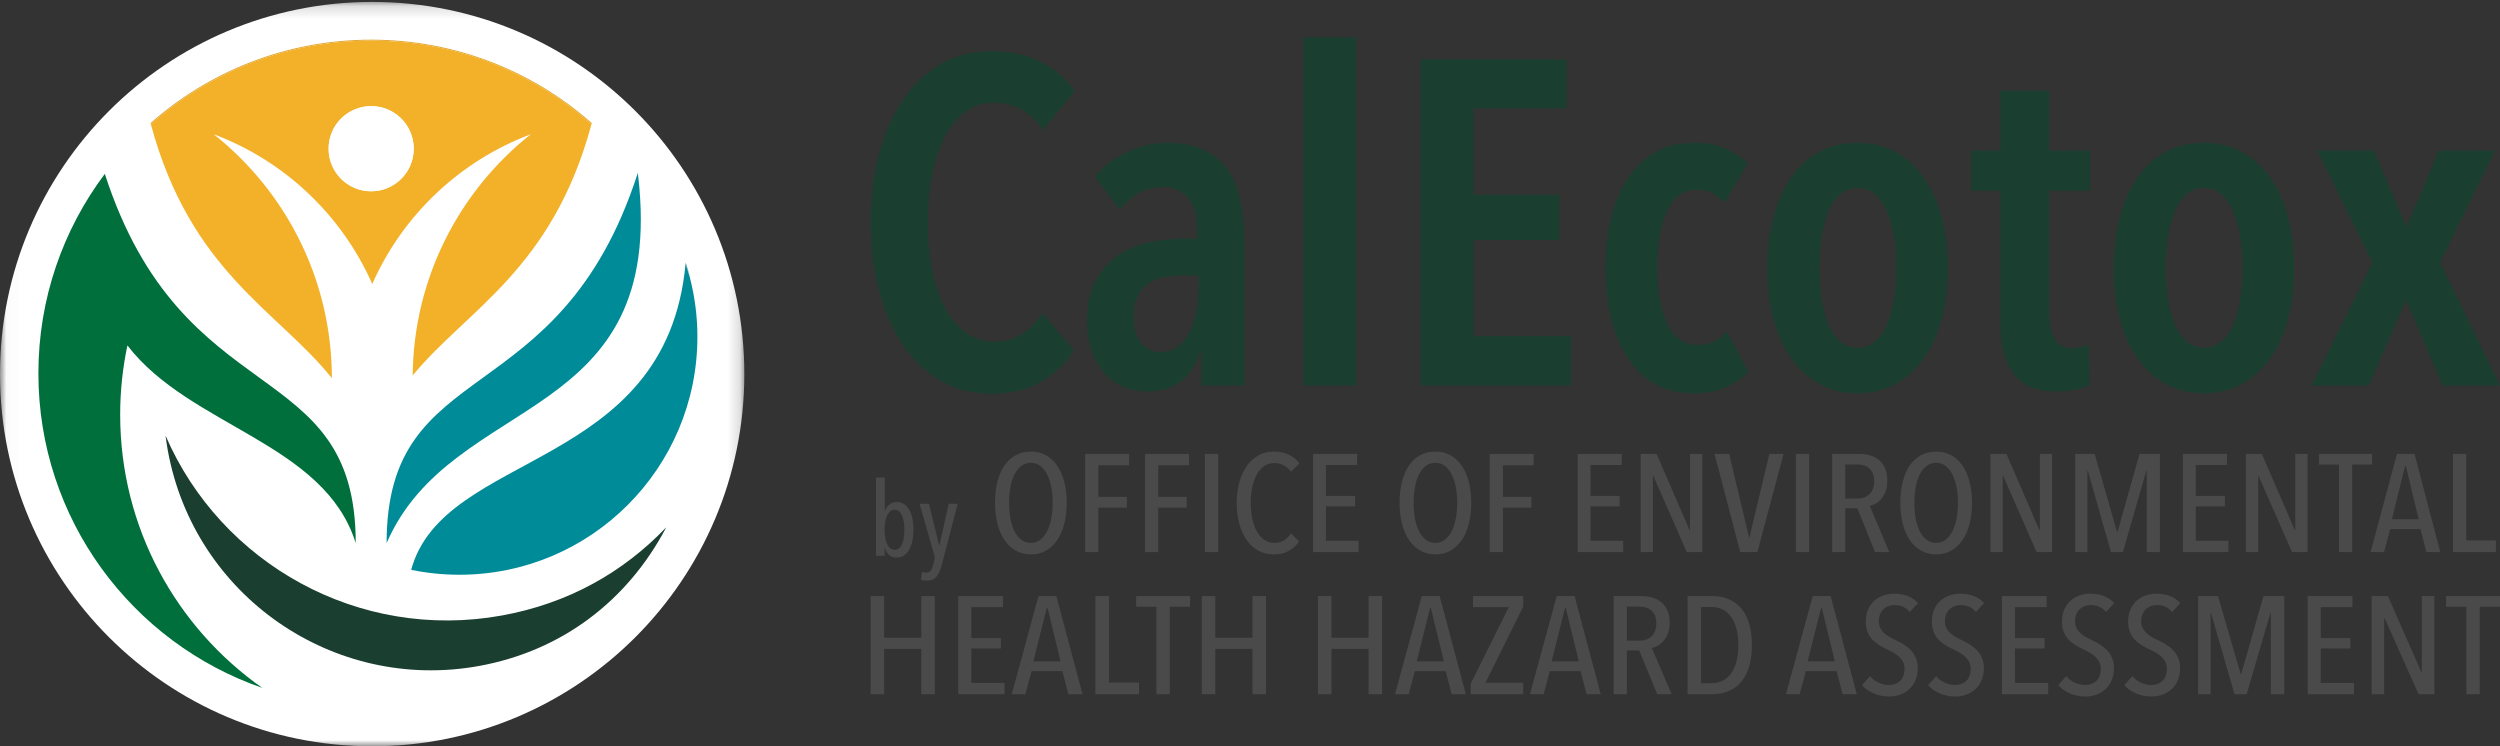
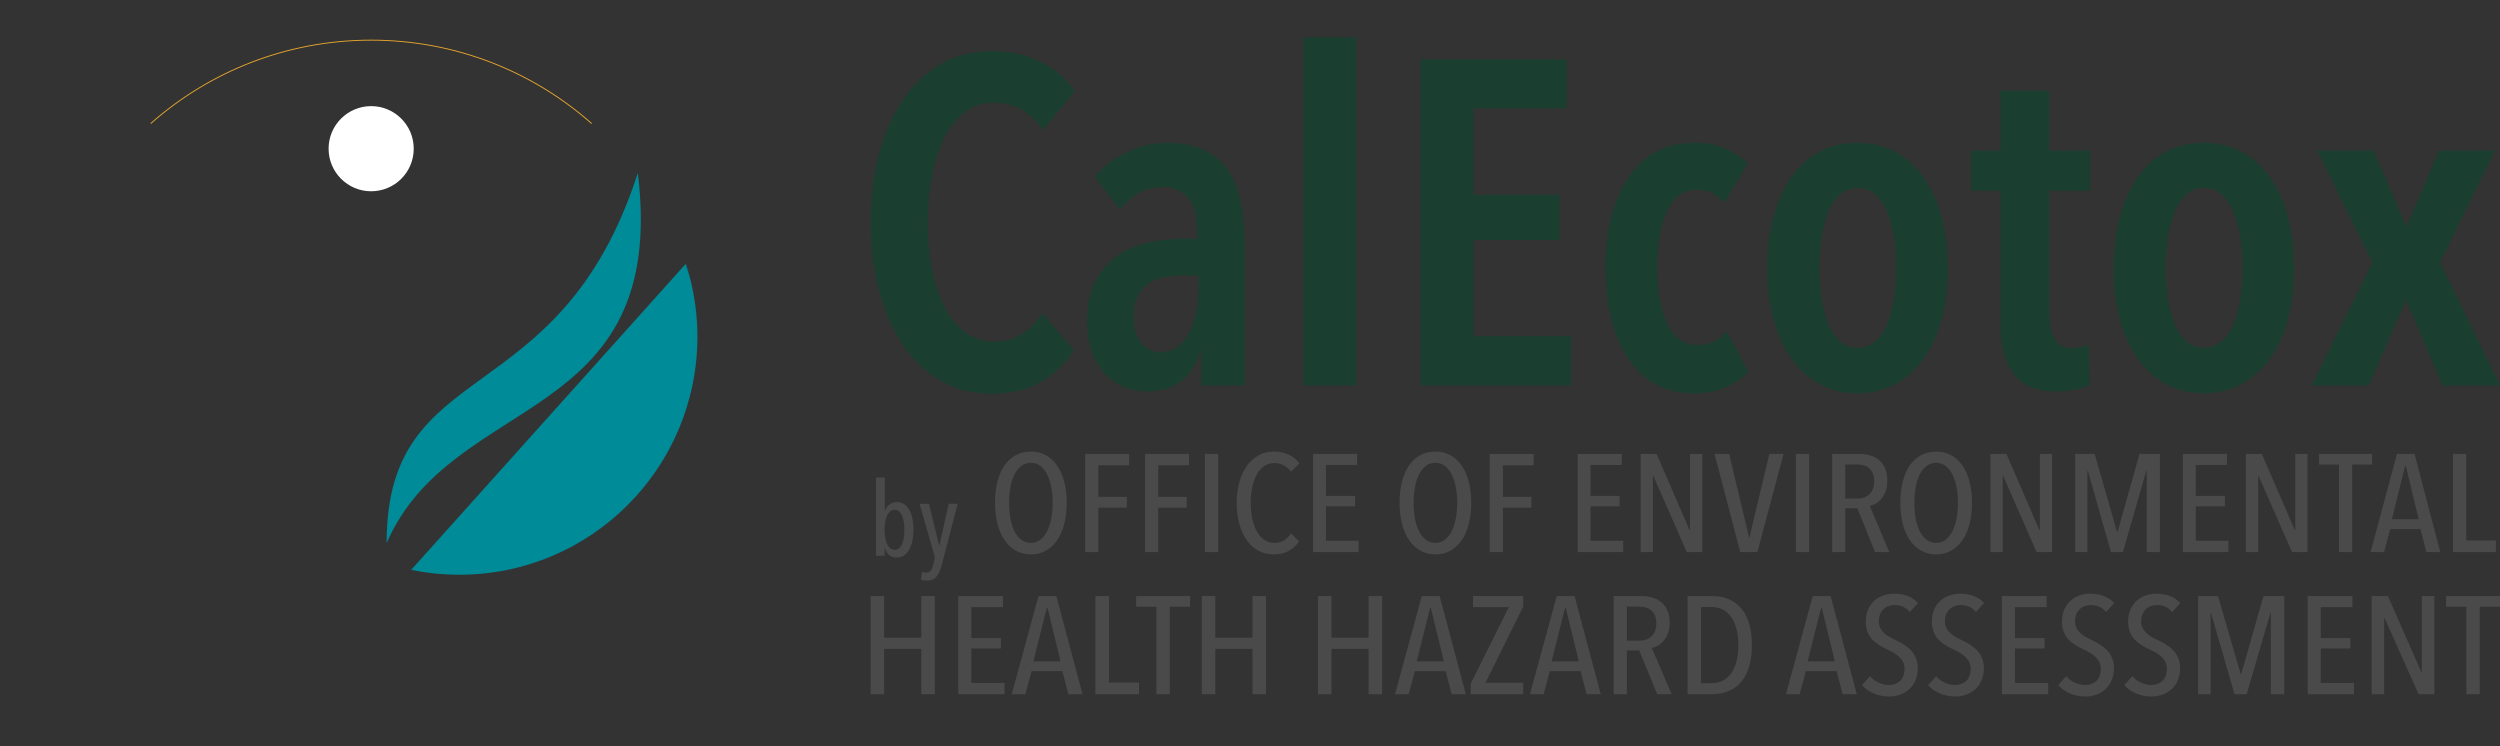
<svg xmlns="http://www.w3.org/2000/svg" xmlns:xlink="http://www.w3.org/1999/xlink" width="201px" height="60px" viewBox="0 0 201 60" version="1.1">
  <rect x="0" y="0" width="201" height="60" fill="#333333" stroke="none" />
  <title>CalEcotox-logo</title>
  <desc>Created with Sketch.</desc>
  <defs>
    <polygon id="path-1" points="29.936 60 0.028 60 0.028 0.155 29.936 0.155 59.845 0.155 59.845 60" />
  </defs>
  <g id="Page-1" stroke="none" stroke-width="1" fill="none" fill-rule="evenodd">
    <g id="CalEcotox-logo">
      <g id="Group">
        <g id="Group-3">
          <g id="Fill-1-Clipped">
            <g>
              <mask id="mask-2" fill="white">
                <use xlink:href="#path-1" />
              </mask>
              <g id="path-1" />
-               <path d="M59.845,30.078 C59.845,46.603 46.448,60 29.922,60 C13.397,60 0,46.603 0,30.078 C0,13.552 13.397,0.155 29.922,0.155 C46.448,0.155 59.845,13.552 59.845,30.078" id="Fill-1" fill="#FFFFFF" fill-rule="nonzero" mask="url(#mask-2)" />
            </g>
          </g>
        </g>
        <path d="M47.558,9.975 C47.566,9.947 47.573,9.92 47.581,9.893 C42.852,5.722 36.644,3.19 29.841,3.19 C23.04,3.19 16.832,5.722 12.102,9.893 C12.11,9.92 12.117,9.947 12.125,9.975 C16.844,5.801 23.046,3.266 29.841,3.266 C36.637,3.266 42.84,5.801 47.558,9.975" id="Fill-4" fill="#E2A42D" fill-rule="nonzero" />
-         <path d="M53.573,42.396 L53.569,42.4 C53.543,42.45 53.517,42.499 53.491,42.548 C53.518,42.497 53.547,42.447 53.573,42.396" id="Fill-5" fill="#466F3A" fill-rule="nonzero" />
        <path d="M55.128,21.138 C55.125,21.171 55.121,21.201 55.117,21.233 C55.249,21.586 55.373,21.942 55.489,22.3 C55.38,21.908 55.262,21.52 55.128,21.138" id="Fill-6" fill="#006F7D" fill-rule="nonzero" />
        <path d="M51.284,13.899 C51.274,13.929 51.265,13.957 51.255,13.986 C51.27,14.006 51.285,14.026 51.3,14.045 C51.294,13.996 51.29,13.949 51.284,13.899" id="Fill-7" fill="#006F7D" fill-rule="nonzero" />
-         <path d="M29.841,8.532 C31.732,8.532 33.264,10.065 33.264,11.955 C33.264,13.846 31.732,15.378 29.841,15.378 C27.951,15.378 26.419,13.846 26.419,11.955 C26.419,10.065 27.951,8.532 29.841,8.532 Z M26.683,30.407 C26.676,22.459 22.967,15.378 17.185,10.794 C22.881,12.929 27.483,17.298 29.93,22.832 C32.377,17.298 36.979,12.929 42.675,10.794 C36.948,15.335 33.254,22.327 33.18,30.186 C37.513,24.907 44.407,21.703 47.558,9.975 C42.84,5.801 36.637,3.266 29.841,3.266 C23.046,3.266 16.844,5.801 12.125,9.975 C15.32,21.866 22.362,24.994 26.683,30.407 Z" id="Fill-13" fill="#F2B129" fill-rule="nonzero" />
-         <path d="M40.345,49.487 C28.842,51.57 17.758,45.314 13.311,35.026 C13.36,35.419 13.418,35.813 13.49,36.208 C15.609,47.903 26.807,55.664 38.502,53.546 C45.268,52.319 50.456,48.224 53.491,42.538 C53.515,42.492 53.539,42.446 53.563,42.4 C50.087,46.036 45.673,48.52 40.345,49.487" id="Fill-14" fill="#1A3E2F" fill-rule="nonzero" />
-         <path d="M33.058,45.816 C34.309,46.073 35.605,46.209 36.933,46.209 C47.503,46.209 56.071,37.641 56.071,27.072 C56.071,25.424 55.856,23.827 55.463,22.3 C55.355,21.942 55.24,21.586 55.117,21.233 C53.554,37.894 35.666,36.176 33.058,45.816" id="Fill-15" fill="#008B98" fill-rule="nonzero" />
+         <path d="M33.058,45.816 C34.309,46.073 35.605,46.209 36.933,46.209 C47.503,46.209 56.071,37.641 56.071,27.072 C56.071,25.424 55.856,23.827 55.463,22.3 C55.355,21.942 55.24,21.586 55.117,21.233 " id="Fill-15" fill="#008B98" fill-rule="nonzero" />
        <path d="M31.084,43.666 C36.366,31.482 53.689,34.266 51.297,14.035 C51.283,14.017 51.269,13.999 51.255,13.98 C44.967,33.392 31.083,28.409 31.084,43.666" id="Fill-16" fill="#008B98" fill-rule="nonzero" />
-         <path d="M9.662,33.343 C9.662,31.433 9.863,29.571 10.244,27.773 C15.277,34.327 26.083,35.592 28.6,43.666 C28.6,28.409 14.716,33.392 8.427,13.98 C5.074,18.45 3.087,24.003 3.087,30.02 C3.087,41.731 10.612,51.682 21.089,55.308 C14.18,50.454 9.662,42.428 9.662,33.343" id="Fill-17" fill="#006F3B" fill-rule="nonzero" />
        <path d="M29.841,15.378 C31.732,15.378 33.264,13.846 33.264,11.955 C33.264,10.065 31.732,8.532 29.841,8.532 C27.951,8.532 26.419,10.065 26.419,11.955 C26.419,13.846 27.951,15.378 29.841,15.378" id="Fill-18" fill="#FFFFFF" fill-rule="nonzero" />
      </g>
      <path d="M86.366,28.178 C85.675,29.215 84.792,30.054 83.718,30.696 C82.645,31.338 81.293,31.659 79.664,31.659 C78.183,31.659 76.844,31.313 75.647,30.622 C74.449,29.931 73.437,28.974 72.61,27.752 C71.783,26.53 71.142,25.08 70.685,23.402 C70.228,21.723 70,19.884 70,17.885 C70,15.885 70.228,14.04 70.685,12.349 C71.142,10.658 71.79,9.202 72.629,7.98 C73.468,6.758 74.486,5.808 75.684,5.129 C76.881,4.45 78.208,4.111 79.664,4.111 C81.17,4.111 82.49,4.388 83.626,4.944 C84.761,5.499 85.687,6.295 86.403,7.332 L83.848,10.442 C82.836,8.986 81.528,8.258 79.923,8.258 C79.034,8.258 78.257,8.511 77.59,9.017 C76.924,9.523 76.369,10.208 75.924,11.072 C75.48,11.936 75.147,12.954 74.925,14.126 C74.702,15.299 74.591,16.552 74.591,17.885 C74.591,19.193 74.702,20.433 74.925,21.606 C75.147,22.778 75.48,23.797 75.924,24.661 C76.369,25.525 76.93,26.209 77.609,26.716 C78.288,27.222 79.084,27.475 79.997,27.475 C80.861,27.475 81.608,27.252 82.237,26.808 C82.867,26.364 83.391,25.821 83.811,25.179 L86.366,28.178 Z M96.363,22.143 L95.141,22.143 C94.623,22.143 94.123,22.186 93.641,22.272 C93.16,22.359 92.734,22.525 92.364,22.772 C91.994,23.019 91.698,23.358 91.475,23.79 C91.253,24.222 91.142,24.772 91.142,25.438 C91.142,26.425 91.358,27.154 91.79,27.623 C92.222,28.092 92.722,28.326 93.29,28.326 C93.857,28.326 94.339,28.166 94.734,27.845 C95.129,27.524 95.443,27.117 95.678,26.623 C95.912,26.129 96.085,25.58 96.196,24.975 C96.307,24.37 96.363,23.784 96.363,23.217 L96.363,22.143 Z M96.511,28.178 C96.239,29.215 95.746,30.023 95.03,30.603 C94.314,31.183 93.364,31.473 92.179,31.473 C91.636,31.473 91.08,31.375 90.513,31.177 C89.945,30.98 89.433,30.653 88.976,30.196 C88.519,29.739 88.143,29.147 87.847,28.419 C87.551,27.691 87.402,26.808 87.402,25.771 C87.402,24.438 87.643,23.346 88.125,22.494 C88.606,21.643 89.223,20.97 89.976,20.477 C90.729,19.983 91.568,19.643 92.494,19.458 C93.419,19.273 94.326,19.181 95.215,19.181 L96.252,19.181 L96.252,18.588 C96.252,17.329 95.999,16.422 95.493,15.867 C94.987,15.311 94.314,15.034 93.475,15.034 C92.759,15.034 92.111,15.2 91.531,15.533 C90.951,15.867 90.451,16.305 90.031,16.848 L88.032,14.219 C88.723,13.355 89.599,12.682 90.661,12.201 C91.722,11.72 92.771,11.479 93.808,11.479 C94.968,11.479 95.949,11.664 96.752,12.034 C97.554,12.405 98.202,12.942 98.696,13.645 C99.189,14.349 99.541,15.219 99.751,16.256 C99.961,17.292 100.066,18.465 100.066,19.773 L100.066,30.992 L96.585,30.992 L96.585,28.178 L96.511,28.178 Z M104.805,30.992 L104.805,3 L109.026,3 L109.026,30.992 L104.805,30.992 Z M114.21,30.992 L114.21,4.777 L125.947,4.777 L125.947,8.702 L118.468,8.702 L118.468,15.663 L125.392,15.663 L125.392,19.292 L118.468,19.292 L118.468,27.03 L126.317,27.03 L126.317,30.992 L114.21,30.992 Z M140.573,29.881 C140.054,30.424 139.425,30.85 138.684,31.159 C137.944,31.467 137.104,31.622 136.166,31.622 C135.006,31.622 133.982,31.375 133.093,30.881 C132.205,30.387 131.464,29.69 130.872,28.789 C130.279,27.888 129.835,26.82 129.539,25.586 C129.243,24.352 129.094,22.994 129.094,21.513 C129.094,20.032 129.249,18.675 129.557,17.44 C129.866,16.206 130.322,15.145 130.927,14.256 C131.532,13.367 132.273,12.682 133.149,12.201 C134.025,11.72 135.043,11.479 136.204,11.479 C137.216,11.479 138.086,11.652 138.814,11.997 C139.542,12.343 140.116,12.726 140.536,13.145 L138.647,16.293 C138.376,15.996 138.061,15.749 137.703,15.552 C137.345,15.355 136.907,15.256 136.389,15.256 C135.352,15.256 134.568,15.83 134.037,16.978 C133.507,18.125 133.241,19.637 133.241,21.513 C133.241,23.389 133.513,24.895 134.056,26.031 C134.599,27.166 135.426,27.734 136.537,27.734 C137.055,27.734 137.499,27.635 137.87,27.438 C138.24,27.24 138.561,26.969 138.832,26.623 L140.573,29.881 Z M156.605,21.587 C156.605,23.068 156.439,24.426 156.105,25.66 C155.772,26.894 155.291,27.95 154.661,28.826 C154.032,29.702 153.273,30.387 152.384,30.881 C151.495,31.375 150.483,31.622 149.348,31.622 C148.212,31.622 147.2,31.375 146.312,30.881 C145.423,30.387 144.664,29.702 144.035,28.826 C143.405,27.95 142.924,26.894 142.591,25.66 C142.257,24.426 142.091,23.068 142.091,21.587 C142.091,20.082 142.257,18.705 142.591,17.459 C142.924,16.212 143.399,15.145 144.016,14.256 C144.633,13.367 145.392,12.682 146.293,12.201 C147.194,11.72 148.212,11.479 149.348,11.479 C150.483,11.479 151.495,11.72 152.384,12.201 C153.273,12.682 154.032,13.367 154.661,14.256 C155.291,15.145 155.772,16.212 156.105,17.459 C156.439,18.705 156.605,20.082 156.605,21.587 Z M152.458,21.55 C152.458,20.637 152.396,19.792 152.273,19.014 C152.15,18.236 151.958,17.558 151.699,16.978 C151.44,16.397 151.119,15.941 150.736,15.608 C150.354,15.274 149.891,15.108 149.348,15.108 C148.805,15.108 148.342,15.274 147.959,15.608 C147.577,15.941 147.262,16.397 147.015,16.978 C146.768,17.558 146.583,18.236 146.46,19.014 C146.336,19.792 146.275,20.637 146.275,21.55 C146.275,22.439 146.336,23.278 146.46,24.068 C146.583,24.858 146.768,25.537 147.015,26.105 C147.262,26.672 147.577,27.123 147.959,27.456 C148.342,27.789 148.805,27.956 149.348,27.956 C149.891,27.956 150.36,27.789 150.755,27.456 C151.15,27.123 151.471,26.672 151.718,26.105 C151.964,25.537 152.15,24.858 152.273,24.068 C152.396,23.278 152.458,22.439 152.458,21.55 Z M164.751,15.33 L164.751,25.031 C164.751,26.068 164.905,26.82 165.214,27.289 C165.522,27.758 165.998,27.993 166.639,27.993 C166.862,27.993 167.09,27.968 167.324,27.919 C167.559,27.87 167.762,27.795 167.935,27.697 L168.009,30.955 C167.713,31.103 167.318,31.227 166.824,31.325 C166.331,31.424 165.837,31.473 165.343,31.473 C163.739,31.473 162.585,30.998 161.881,30.048 C161.178,29.098 160.826,27.734 160.826,25.956 L160.826,15.33 L158.456,15.33 L158.456,12.109 L160.826,12.109 L160.826,7.295 L164.751,7.295 L164.751,12.109 L168.046,12.109 L168.046,15.33 L164.751,15.33 Z M184.449,21.587 C184.449,23.068 184.283,24.426 183.949,25.66 C183.616,26.894 183.135,27.95 182.505,28.826 C181.876,29.702 181.117,30.387 180.228,30.881 C179.339,31.375 178.327,31.622 177.192,31.622 C176.056,31.622 175.044,31.375 174.156,30.881 C173.267,30.387 172.508,29.702 171.879,28.826 C171.249,27.95 170.768,26.894 170.435,25.66 C170.101,24.426 169.935,23.068 169.935,21.587 C169.935,20.082 170.101,18.705 170.435,17.459 C170.768,16.212 171.243,15.145 171.86,14.256 C172.477,13.367 173.236,12.682 174.137,12.201 C175.038,11.72 176.056,11.479 177.192,11.479 C178.327,11.479 179.339,11.72 180.228,12.201 C181.117,12.682 181.876,13.367 182.505,14.256 C183.135,15.145 183.616,16.212 183.949,17.459 C184.283,18.705 184.449,20.082 184.449,21.587 Z M180.302,21.55 C180.302,20.637 180.24,19.792 180.117,19.014 C179.994,18.236 179.802,17.558 179.543,16.978 C179.284,16.397 178.963,15.941 178.58,15.608 C178.198,15.274 177.735,15.108 177.192,15.108 C176.649,15.108 176.186,15.274 175.803,15.608 C175.421,15.941 175.106,16.397 174.859,16.978 C174.612,17.558 174.427,18.236 174.304,19.014 C174.18,19.792 174.119,20.637 174.119,21.55 C174.119,22.439 174.18,23.278 174.304,24.068 C174.427,24.858 174.612,25.537 174.859,26.105 C175.106,26.672 175.421,27.123 175.803,27.456 C176.186,27.789 176.649,27.956 177.192,27.956 C177.735,27.956 178.204,27.789 178.599,27.456 C178.994,27.123 179.315,26.672 179.562,26.105 C179.808,25.537 179.994,24.858 180.117,24.068 C180.24,23.278 180.302,22.439 180.302,21.55 Z M196.372,30.992 L193.447,24.105 L190.447,30.992 L185.856,30.992 L190.744,21.106 L186.3,12.109 L190.855,12.109 L193.484,18.255 L196.075,12.109 L200.593,12.109 L196.187,21.106 L201,30.992 L196.372,30.992 Z" id="CalEcotox" fill="#1A3E2F" fill-rule="nonzero" />
      <path d="M82.888,36.307 C83.339,36.307 83.741,36.405 84.094,36.602 C84.446,36.799 84.747,37.077 84.997,37.438 C85.247,37.798 85.437,38.232 85.567,38.741 C85.698,39.25 85.763,39.813 85.763,40.429 C85.763,41.045 85.698,41.608 85.567,42.117 C85.437,42.626 85.247,43.062 84.997,43.426 C84.747,43.79 84.446,44.072 84.094,44.273 C83.741,44.473 83.339,44.573 82.888,44.573 C82.436,44.573 82.032,44.473 81.676,44.273 C81.319,44.072 81.016,43.79 80.766,43.426 C80.517,43.062 80.327,42.626 80.196,42.117 C80.065,41.608 80,41.045 80,40.429 C80,39.813 80.063,39.25 80.19,38.741 C80.317,38.232 80.503,37.798 80.749,37.438 C80.994,37.077 81.297,36.799 81.658,36.602 C82.018,36.405 82.428,36.307 82.888,36.307 Z M82.888,37.209 C82.595,37.209 82.337,37.293 82.115,37.46 C81.893,37.627 81.709,37.855 81.563,38.145 C81.416,38.435 81.307,38.776 81.236,39.17 C81.165,39.564 81.129,39.983 81.129,40.429 C81.129,40.875 81.165,41.294 81.236,41.688 C81.307,42.082 81.416,42.423 81.563,42.713 C81.709,43.003 81.893,43.231 82.115,43.398 C82.337,43.565 82.595,43.649 82.888,43.649 C83.173,43.649 83.424,43.565 83.642,43.398 C83.86,43.231 84.042,43.003 84.189,42.713 C84.335,42.423 84.446,42.082 84.522,41.688 C84.597,41.294 84.635,40.875 84.635,40.429 C84.635,39.983 84.597,39.564 84.522,39.17 C84.446,38.776 84.335,38.435 84.189,38.145 C84.042,37.855 83.86,37.627 83.642,37.46 C83.424,37.293 83.173,37.209 82.888,37.209 Z M88.307,37.41 L88.307,39.95 L90.6,39.95 L90.6,40.819 L88.307,40.819 L88.307,44.384 L87.249,44.384 L87.249,36.496 L90.778,36.496 L90.778,37.41 L88.307,37.41 Z M93.119,37.41 L93.119,39.95 L95.413,39.95 L95.413,40.819 L93.119,40.819 L93.119,44.384 L92.062,44.384 L92.062,36.496 L95.591,36.496 L95.591,37.41 L93.119,37.41 Z M96.874,44.384 L96.874,36.496 L97.944,36.496 L97.944,44.384 L96.874,44.384 Z M104.444,43.537 C104.23,43.849 103.957,44.1 103.624,44.289 C103.292,44.479 102.888,44.573 102.412,44.573 C101.945,44.573 101.525,44.469 101.153,44.261 C100.78,44.054 100.467,43.764 100.214,43.392 C99.96,43.021 99.766,42.585 99.631,42.083 C99.497,41.582 99.429,41.034 99.429,40.44 C99.429,39.846 99.499,39.296 99.637,38.791 C99.776,38.286 99.974,37.85 100.232,37.482 C100.489,37.115 100.802,36.827 101.17,36.619 C101.539,36.411 101.953,36.307 102.412,36.307 C102.84,36.307 103.232,36.385 103.589,36.541 C103.945,36.697 104.238,36.934 104.468,37.254 L103.803,37.933 C103.628,37.696 103.426,37.519 103.196,37.404 C102.967,37.289 102.721,37.232 102.46,37.232 C102.135,37.232 101.854,37.317 101.616,37.488 C101.378,37.659 101.182,37.889 101.028,38.179 C100.873,38.468 100.756,38.808 100.677,39.198 C100.598,39.588 100.558,40.002 100.558,40.44 C100.558,40.878 100.598,41.291 100.677,41.677 C100.756,42.063 100.875,42.403 101.034,42.696 C101.192,42.99 101.392,43.222 101.634,43.392 C101.875,43.563 102.159,43.649 102.483,43.649 C102.777,43.649 103.036,43.574 103.262,43.426 C103.488,43.277 103.668,43.095 103.803,42.88 L104.444,43.537 Z M115.413,36.307 C115.864,36.307 116.266,36.405 116.619,36.602 C116.971,36.799 117.272,37.077 117.522,37.438 C117.772,37.798 117.962,38.232 118.092,38.741 C118.223,39.25 118.288,39.813 118.288,40.429 C118.288,41.045 118.223,41.608 118.092,42.117 C117.962,42.626 117.772,43.062 117.522,43.426 C117.272,43.79 116.971,44.072 116.619,44.273 C116.266,44.473 115.864,44.573 115.413,44.573 C114.961,44.573 114.557,44.473 114.201,44.273 C113.844,44.072 113.541,43.79 113.291,43.426 C113.042,43.062 112.852,42.626 112.721,42.117 C112.59,41.608 112.525,41.045 112.525,40.429 C112.525,39.813 112.588,39.25 112.715,38.741 C112.842,38.232 113.028,37.798 113.274,37.438 C113.519,37.077 113.822,36.799 114.183,36.602 C114.543,36.405 114.953,36.307 115.413,36.307 Z M109.114,36.496 L109.114,37.388 L106.607,37.388 L106.607,39.872 L108.948,39.872 L108.948,40.708 L106.607,40.708 L106.607,43.482 L109.233,43.482 L109.233,44.384 L105.573,44.384 L105.573,36.496 L109.114,36.496 Z M115.413,37.209 C115.12,37.209 114.862,37.293 114.64,37.46 C114.418,37.627 114.234,37.855 114.088,38.145 C113.941,38.435 113.832,38.776 113.761,39.17 C113.69,39.564 113.654,39.983 113.654,40.429 C113.654,40.875 113.69,41.294 113.761,41.688 C113.832,42.082 113.941,42.423 114.088,42.713 C114.234,43.003 114.418,43.231 114.64,43.398 C114.862,43.565 115.12,43.649 115.413,43.649 C115.698,43.649 115.949,43.565 116.167,43.398 C116.385,43.231 116.567,43.003 116.714,42.713 C116.86,42.423 116.971,42.082 117.047,41.688 C117.122,41.294 117.16,40.875 117.16,40.429 C117.16,39.983 117.122,39.564 117.047,39.17 C116.971,38.776 116.86,38.435 116.714,38.145 C116.567,37.855 116.385,37.627 116.167,37.46 C115.949,37.293 115.698,37.209 115.413,37.209 Z M120.832,37.41 L120.832,39.95 L123.125,39.95 L123.125,40.819 L120.832,40.819 L120.832,44.384 L119.774,44.384 L119.774,36.496 L123.303,36.496 L123.303,37.41 L120.832,37.41 Z M126.845,44.384 L126.845,36.496 L130.386,36.496 L130.386,37.388 L127.878,37.388 L127.878,39.872 L130.219,39.872 L130.219,40.708 L127.878,40.708 L127.878,43.482 L130.505,43.482 L130.505,44.384 L126.845,44.384 Z M135.615,44.384 L132.929,38.268 L132.893,38.268 L132.893,44.384 L131.907,44.384 L131.907,36.496 L133.19,36.496 L135.84,42.624 L135.876,42.624 L135.876,36.496 L136.862,36.496 L136.862,44.384 L135.615,44.384 Z M141.295,44.384 L139.916,44.384 L137.849,36.496 L139.025,36.496 L140.629,43.225 L140.653,43.225 L142.257,36.496 L143.398,36.496 L141.295,44.384 Z M155.674,36.307 C156.125,36.307 156.527,36.405 156.88,36.602 C157.232,36.799 157.534,37.077 157.783,37.438 C158.033,37.798 158.223,38.232 158.354,38.741 C158.484,39.25 158.55,39.813 158.55,40.429 C158.55,41.045 158.484,41.608 158.354,42.117 C158.223,42.626 158.033,43.062 157.783,43.426 C157.534,43.79 157.232,44.072 156.88,44.273 C156.527,44.473 156.125,44.573 155.674,44.573 C155.222,44.573 154.818,44.473 154.462,44.273 C154.105,44.072 153.802,43.79 153.553,43.426 C153.303,43.062 153.113,42.626 152.982,42.117 C152.851,41.608 152.786,41.045 152.786,40.429 C152.786,39.813 152.849,39.25 152.976,38.741 C153.103,38.232 153.289,37.798 153.535,37.438 C153.78,37.077 154.083,36.799 154.444,36.602 C154.804,36.405 155.214,36.307 155.674,36.307 Z M145.454,36.496 L145.454,44.384 L144.385,44.384 L144.385,36.496 L145.454,36.496 Z M149.483,36.496 C149.791,36.496 150.083,36.535 150.356,36.613 C150.629,36.691 150.869,36.816 151.075,36.986 C151.281,37.157 151.443,37.38 151.562,37.655 C151.681,37.93 151.74,38.26 151.74,38.646 C151.74,38.966 151.697,39.244 151.61,39.482 C151.523,39.72 151.41,39.922 151.271,40.089 C151.132,40.256 150.98,40.388 150.813,40.485 C150.647,40.581 150.485,40.644 150.326,40.674 L151.895,44.384 L150.754,44.384 L149.328,40.863 L148.354,40.863 L148.354,44.384 L147.308,44.384 L147.308,36.496 L149.483,36.496 Z M155.674,37.209 C155.381,37.209 155.123,37.293 154.901,37.46 C154.68,37.627 154.495,37.855 154.349,38.145 C154.202,38.435 154.093,38.776 154.022,39.17 C153.951,39.564 153.915,39.983 153.915,40.429 C153.915,40.875 153.951,41.294 154.022,41.688 C154.093,42.082 154.202,42.423 154.349,42.713 C154.495,43.003 154.68,43.231 154.901,43.398 C155.123,43.565 155.381,43.649 155.674,43.649 C155.959,43.649 156.211,43.565 156.428,43.398 C156.646,43.231 156.828,43.003 156.975,42.713 C157.122,42.423 157.232,42.082 157.308,41.688 C157.383,41.294 157.421,40.875 157.421,40.429 C157.421,39.983 157.383,39.564 157.308,39.17 C157.232,38.776 157.122,38.435 156.975,38.145 C156.828,37.855 156.646,37.627 156.428,37.46 C156.211,37.293 155.959,37.209 155.674,37.209 Z M149.316,37.343 L148.354,37.343 L148.354,40.084 L149.34,40.084 C149.744,40.084 150.069,39.963 150.314,39.722 C150.56,39.48 150.683,39.137 150.683,38.691 C150.683,38.424 150.643,38.205 150.564,38.034 C150.485,37.863 150.382,37.725 150.255,37.621 C150.128,37.517 149.982,37.445 149.815,37.404 C149.649,37.363 149.483,37.343 149.316,37.343 Z M163.743,44.384 L161.057,38.268 L161.021,38.268 L161.021,44.384 L160.035,44.384 L160.035,36.496 L161.318,36.496 L163.968,42.624 L164.004,42.624 L164.004,36.496 L164.99,36.496 L164.99,44.384 L163.743,44.384 Z M172.596,44.384 L172.596,37.855 L172.56,37.855 L170.683,44.384 L169.72,44.384 L167.866,37.855 L167.831,37.855 L167.831,44.384 L166.844,44.384 L166.844,36.496 L168.413,36.496 L170.207,42.757 L170.255,42.757 L172.014,36.496 L173.653,36.496 L173.653,44.384 L172.596,44.384 Z M175.507,44.384 L175.507,36.496 L179.049,36.496 L179.049,37.388 L176.541,37.388 L176.541,39.872 L178.882,39.872 L178.882,40.708 L176.541,40.708 L176.541,43.482 L179.167,43.482 L179.167,44.384 L175.507,44.384 Z M184.277,44.384 L181.592,38.268 L181.556,38.268 L181.556,44.384 L180.57,44.384 L180.57,36.496 L181.853,36.496 L184.503,42.624 L184.539,42.624 L184.539,36.496 L185.525,36.496 L185.525,44.384 L184.277,44.384 Z M190.718,36.496 L190.718,37.354 L189.114,37.354 L189.114,44.384 L188.056,44.384 L188.056,37.354 L186.452,37.354 L186.452,36.496 L190.718,36.496 Z M194.129,36.496 L196.196,44.384 L195.079,44.384 L194.604,42.535 L192.168,42.535 L191.681,44.384 L190.599,44.384 L192.714,36.496 L194.129,36.496 Z M193.427,37.432 L193.38,37.432 L192.31,41.744 L194.461,41.744 L193.427,37.432 Z M197.218,44.384 L197.218,36.496 L198.288,36.496 L198.288,43.448 L200.665,43.448 L200.665,44.384 L197.218,44.384 Z" id="OFFICE-OF-ENVIRONMEN" fill="#4A4A4A" fill-rule="nonzero" />
      <path d="M74.071,55.811 L74.071,52.168 L71.087,52.168 L71.087,55.811 L70,55.811 L70,47.923 L71.087,47.923 L71.087,51.276 L74.071,51.276 L74.071,47.923 L75.158,47.923 L75.158,55.811 L74.071,55.811 Z M77.043,55.811 L77.043,47.923 L80.643,47.923 L80.643,48.814 L78.094,48.814 L78.094,51.299 L80.474,51.299 L80.474,52.134 L78.094,52.134 L78.094,54.908 L80.764,54.908 L80.764,55.811 L77.043,55.811 Z M85.898,55.811 L85.415,53.961 L82.938,53.961 L82.443,55.811 L81.344,55.811 L83.494,47.923 L84.931,47.923 L87.033,55.811 L85.898,55.811 Z M84.219,48.859 L84.17,48.859 L83.083,53.17 L85.27,53.17 L84.219,48.859 Z M88.072,55.811 L88.072,47.923 L89.16,47.923 L89.16,54.875 L91.576,54.875 L91.576,55.811 L88.072,55.811 Z M94.052,48.781 L94.052,55.811 L92.977,55.811 L92.977,48.781 L91.346,48.781 L91.346,47.923 L95.683,47.923 L95.683,48.781 L94.052,48.781 Z M100.696,55.811 L100.696,52.168 L97.712,52.168 L97.712,55.811 L96.625,55.811 L96.625,47.923 L97.712,47.923 L97.712,51.276 L100.696,51.276 L100.696,47.923 L101.784,47.923 L101.784,55.811 L100.696,55.811 Z M110.034,55.811 L110.034,52.168 L107.051,52.168 L107.051,55.811 L105.963,55.811 L105.963,47.923 L107.051,47.923 L107.051,51.276 L110.034,51.276 L110.034,47.923 L111.122,47.923 L111.122,55.811 L110.034,55.811 Z M116.715,55.811 L116.232,53.961 L113.755,53.961 L113.26,55.811 L112.161,55.811 L114.311,47.923 L115.749,47.923 L117.851,55.811 L116.715,55.811 Z M115.036,48.859 L114.987,48.859 L113.9,53.17 L116.087,53.17 L115.036,48.859 Z M118.249,55.811 L118.249,54.964 L121.306,48.814 L118.43,48.814 L118.43,47.923 L122.465,47.923 L122.465,48.77 L119.433,54.897 L122.465,54.897 L122.465,55.811 L118.249,55.811 Z M127.563,55.811 L127.08,53.961 L124.603,53.961 L124.108,55.811 L123.009,55.811 L125.159,47.923 L126.597,47.923 L128.699,55.811 L127.563,55.811 Z M125.884,48.859 L125.836,48.859 L124.748,53.17 L126.935,53.17 L125.884,48.859 Z M133.241,55.811 L131.791,52.29 L130.801,52.29 L130.801,55.811 L129.738,55.811 L129.738,47.923 L131.948,47.923 C132.262,47.923 132.558,47.962 132.836,48.04 C133.114,48.118 133.358,48.242 133.567,48.413 C133.777,48.584 133.942,48.807 134.062,49.081 C134.183,49.356 134.244,49.687 134.244,50.073 C134.244,50.392 134.199,50.671 134.111,50.909 C134.022,51.146 133.907,51.349 133.766,51.516 C133.626,51.683 133.47,51.815 133.301,51.911 C133.132,52.008 132.967,52.071 132.806,52.101 L134.401,55.811 L133.241,55.811 Z M133.168,50.118 C133.168,49.85 133.128,49.631 133.048,49.46 C132.967,49.289 132.862,49.152 132.734,49.048 C132.605,48.944 132.456,48.872 132.287,48.831 C132.117,48.79 131.948,48.77 131.779,48.77 L130.801,48.77 L130.801,51.51 L131.803,51.51 C132.214,51.51 132.544,51.39 132.794,51.148 C133.044,50.907 133.168,50.563 133.168,50.118 Z M140.852,51.878 C140.852,53.155 140.57,54.13 140.006,54.802 C139.442,55.475 138.653,55.811 137.638,55.811 L135.681,55.811 L135.681,47.923 L137.65,47.923 C138.665,47.923 139.452,48.261 140.012,48.937 C140.572,49.613 140.852,50.593 140.852,51.878 Z M139.764,51.878 C139.764,51.358 139.71,50.905 139.601,50.519 C139.493,50.132 139.344,49.813 139.154,49.561 C138.965,49.308 138.74,49.119 138.478,48.992 C138.216,48.866 137.936,48.803 137.638,48.803 L136.756,48.803 L136.756,54.93 L137.638,54.93 C137.936,54.93 138.216,54.867 138.478,54.741 C138.74,54.615 138.965,54.425 139.154,54.173 C139.344,53.92 139.493,53.603 139.601,53.22 C139.71,52.838 139.764,52.39 139.764,51.878 Z M148.148,55.811 L147.665,53.961 L145.188,53.961 L144.693,55.811 L143.594,55.811 L145.744,47.923 L147.182,47.923 L149.284,55.811 L148.148,55.811 Z M146.469,48.859 L146.421,48.859 L145.333,53.17 L147.52,53.17 L146.469,48.859 Z M154.188,53.716 C154.188,54.073 154.128,54.394 154.007,54.68 C153.886,54.966 153.723,55.205 153.518,55.398 C153.313,55.591 153.069,55.74 152.787,55.844 C152.505,55.948 152.203,56 151.881,56 C151.446,56 151.033,55.916 150.643,55.749 C150.252,55.582 149.94,55.361 149.707,55.086 L150.347,54.362 C150.532,54.585 150.764,54.76 151.041,54.886 C151.319,55.012 151.599,55.075 151.881,55.075 C152.243,55.075 152.541,54.964 152.775,54.741 C153.009,54.518 153.125,54.195 153.125,53.772 C153.125,53.571 153.089,53.395 153.017,53.243 C152.944,53.09 152.843,52.953 152.715,52.83 C152.586,52.708 152.439,52.596 152.274,52.496 C152.109,52.396 151.929,52.301 151.736,52.212 C151.503,52.108 151.283,51.991 151.078,51.861 C150.872,51.731 150.689,51.581 150.528,51.41 C150.367,51.239 150.24,51.037 150.148,50.803 C150.055,50.569 150.009,50.292 150.009,49.973 C150.009,49.594 150.073,49.263 150.202,48.981 C150.331,48.699 150.502,48.465 150.715,48.279 C150.929,48.094 151.172,47.956 151.446,47.867 C151.72,47.778 151.998,47.733 152.28,47.733 C152.69,47.733 153.059,47.797 153.385,47.923 C153.711,48.049 153.983,48.238 154.2,48.491 L153.548,49.204 C153.242,48.833 152.831,48.647 152.316,48.647 C152.163,48.647 152.012,48.671 151.863,48.719 C151.714,48.768 151.579,48.846 151.458,48.953 C151.337,49.061 151.241,49.197 151.168,49.36 C151.096,49.523 151.06,49.72 151.06,49.95 C151.06,50.151 151.094,50.324 151.162,50.469 C151.231,50.613 151.323,50.743 151.44,50.858 C151.557,50.974 151.692,51.078 151.845,51.17 C151.998,51.263 152.163,51.351 152.34,51.432 C152.566,51.536 152.787,51.653 153.005,51.783 C153.222,51.913 153.419,52.067 153.596,52.246 C153.774,52.424 153.917,52.634 154.025,52.875 C154.134,53.116 154.188,53.397 154.188,53.716 Z M159.504,53.716 C159.504,54.073 159.443,54.394 159.323,54.68 C159.202,54.966 159.039,55.205 158.833,55.398 C158.628,55.591 158.384,55.74 158.102,55.844 C157.821,55.948 157.519,56 157.196,56 C156.762,56 156.349,55.916 155.958,55.749 C155.568,55.582 155.256,55.361 155.022,55.086 L155.662,54.362 C155.847,54.585 156.079,54.76 156.357,54.886 C156.635,55.012 156.915,55.075 157.196,55.075 C157.559,55.075 157.857,54.964 158.09,54.741 C158.324,54.518 158.441,54.195 158.441,53.772 C158.441,53.571 158.404,53.395 158.332,53.243 C158.259,53.09 158.159,52.953 158.03,52.83 C157.901,52.708 157.754,52.596 157.589,52.496 C157.424,52.396 157.245,52.301 157.051,52.212 C156.818,52.108 156.598,51.991 156.393,51.861 C156.188,51.731 156.004,51.581 155.843,51.41 C155.682,51.239 155.555,51.037 155.463,50.803 C155.37,50.569 155.324,50.292 155.324,49.973 C155.324,49.594 155.388,49.263 155.517,48.981 C155.646,48.699 155.817,48.465 156.031,48.279 C156.244,48.094 156.488,47.956 156.762,47.867 C157.035,47.778 157.313,47.733 157.595,47.733 C158.006,47.733 158.374,47.797 158.7,47.923 C159.027,48.049 159.298,48.238 159.516,48.491 L158.864,49.204 C158.557,48.833 158.147,48.647 157.631,48.647 C157.478,48.647 157.327,48.671 157.178,48.719 C157.029,48.768 156.894,48.846 156.774,48.953 C156.653,49.061 156.556,49.197 156.484,49.36 C156.411,49.523 156.375,49.72 156.375,49.95 C156.375,50.151 156.409,50.324 156.478,50.469 C156.546,50.613 156.639,50.743 156.755,50.858 C156.872,50.974 157.007,51.078 157.16,51.17 C157.313,51.263 157.478,51.351 157.655,51.432 C157.881,51.536 158.102,51.653 158.32,51.783 C158.537,51.913 158.735,52.067 158.912,52.246 C159.089,52.424 159.232,52.634 159.341,52.875 C159.449,53.116 159.504,53.397 159.504,53.716 Z M160.953,55.811 L160.953,47.923 L164.553,47.923 L164.553,48.814 L162.004,48.814 L162.004,51.299 L164.384,51.299 L164.384,52.134 L162.004,52.134 L162.004,54.908 L164.674,54.908 L164.674,55.811 L160.953,55.811 Z M169.965,53.716 C169.965,54.073 169.905,54.394 169.784,54.68 C169.663,54.966 169.5,55.205 169.295,55.398 C169.09,55.591 168.846,55.74 168.564,55.844 C168.282,55.948 167.98,56 167.658,56 C167.223,56 166.81,55.916 166.42,55.749 C166.029,55.582 165.717,55.361 165.484,55.086 L166.124,54.362 C166.309,54.585 166.541,54.76 166.818,54.886 C167.096,55.012 167.376,55.075 167.658,55.075 C168.02,55.075 168.318,54.964 168.552,54.741 C168.786,54.518 168.902,54.195 168.902,53.772 C168.902,53.571 168.866,53.395 168.794,53.243 C168.721,53.09 168.62,52.953 168.492,52.83 C168.363,52.708 168.216,52.596 168.051,52.496 C167.886,52.396 167.706,52.301 167.513,52.212 C167.28,52.108 167.06,51.991 166.855,51.861 C166.649,51.731 166.466,51.581 166.305,51.41 C166.144,51.239 166.017,51.037 165.925,50.803 C165.832,50.569 165.786,50.292 165.786,49.973 C165.786,49.594 165.85,49.263 165.979,48.981 C166.108,48.699 166.279,48.465 166.492,48.279 C166.706,48.094 166.949,47.956 167.223,47.867 C167.497,47.778 167.775,47.733 168.057,47.733 C168.467,47.733 168.836,47.797 169.162,47.923 C169.488,48.049 169.76,48.238 169.977,48.491 L169.325,49.204 C169.019,48.833 168.608,48.647 168.093,48.647 C167.94,48.647 167.789,48.671 167.64,48.719 C167.491,48.768 167.356,48.846 167.235,48.953 C167.114,49.061 167.018,49.197 166.945,49.36 C166.873,49.523 166.837,49.72 166.837,49.95 C166.837,50.151 166.871,50.324 166.939,50.469 C167.008,50.613 167.1,50.743 167.217,50.858 C167.334,50.974 167.469,51.078 167.622,51.17 C167.775,51.263 167.94,51.351 168.117,51.432 C168.343,51.536 168.564,51.653 168.782,51.783 C168.999,51.913 169.196,52.067 169.373,52.246 C169.551,52.424 169.694,52.634 169.802,52.875 C169.911,53.116 169.965,53.397 169.965,53.716 Z M175.281,53.716 C175.281,54.073 175.22,54.394 175.1,54.68 C174.979,54.966 174.816,55.205 174.61,55.398 C174.405,55.591 174.161,55.74 173.879,55.844 C173.598,55.948 173.296,56 172.973,56 C172.539,56 172.126,55.916 171.735,55.749 C171.345,55.582 171.033,55.361 170.799,55.086 L171.439,54.362 C171.624,54.585 171.856,54.76 172.134,54.886 C172.412,55.012 172.692,55.075 172.973,55.075 C173.336,55.075 173.634,54.964 173.867,54.741 C174.101,54.518 174.218,54.195 174.218,53.772 C174.218,53.571 174.181,53.395 174.109,53.243 C174.037,53.09 173.936,52.953 173.807,52.83 C173.678,52.708 173.531,52.596 173.366,52.496 C173.201,52.396 173.022,52.301 172.828,52.212 C172.595,52.108 172.375,51.991 172.17,51.861 C171.965,51.731 171.782,51.581 171.62,51.41 C171.459,51.239 171.333,51.037 171.24,50.803 C171.147,50.569 171.101,50.292 171.101,49.973 C171.101,49.594 171.165,49.263 171.294,48.981 C171.423,48.699 171.594,48.465 171.808,48.279 C172.021,48.094 172.265,47.956 172.539,47.867 C172.812,47.778 173.09,47.733 173.372,47.733 C173.783,47.733 174.151,47.797 174.477,47.923 C174.804,48.049 175.075,48.238 175.293,48.491 L174.641,49.204 C174.334,48.833 173.924,48.647 173.408,48.647 C173.255,48.647 173.104,48.671 172.955,48.719 C172.806,48.768 172.671,48.846 172.551,48.953 C172.43,49.061 172.333,49.197 172.261,49.36 C172.188,49.523 172.152,49.72 172.152,49.95 C172.152,50.151 172.186,50.324 172.255,50.469 C172.323,50.613 172.416,50.743 172.533,50.858 C172.649,50.974 172.784,51.078 172.937,51.17 C173.09,51.263 173.255,51.351 173.432,51.432 C173.658,51.536 173.879,51.653 174.097,51.783 C174.314,51.913 174.512,52.067 174.689,52.246 C174.866,52.424 175.009,52.634 175.118,52.875 C175.226,53.116 175.281,53.397 175.281,53.716 Z M182.577,55.811 L182.577,49.282 L182.541,49.282 L180.632,55.811 L179.654,55.811 L177.769,49.282 L177.733,49.282 L177.733,55.811 L176.73,55.811 L176.73,47.923 L178.325,47.923 L180.149,54.184 L180.198,54.184 L181.985,47.923 L183.653,47.923 L183.653,55.811 L182.577,55.811 Z M185.537,55.811 L185.537,47.923 L189.137,47.923 L189.137,48.814 L186.588,48.814 L186.588,51.299 L188.968,51.299 L188.968,52.134 L186.588,52.134 L186.588,54.908 L189.258,54.908 L189.258,55.811 L185.537,55.811 Z M194.452,55.811 L191.722,49.694 L191.686,49.694 L191.686,55.811 L190.683,55.811 L190.683,47.923 L191.988,47.923 L194.682,54.05 L194.718,54.05 L194.718,47.923 L195.721,47.923 L195.721,55.811 L194.452,55.811 Z M199.369,48.781 L199.369,55.811 L198.294,55.811 L198.294,48.781 L196.663,48.781 L196.663,47.923 L201,47.923 L201,48.781 L199.369,48.781 Z" id="OFFICE-OF-ENVIRONMEN-Copy" fill="#4A4A4A" fill-rule="nonzero" />
      <path d="M70.43,38.392 L71.138,38.392 L71.138,41.107 L71.154,41.107 C71.216,40.89 71.329,40.712 71.496,40.574 C71.662,40.435 71.868,40.365 72.112,40.365 C72.329,40.365 72.52,40.42 72.687,40.528 C72.853,40.636 72.993,40.789 73.107,40.986 C73.221,41.183 73.306,41.416 73.361,41.685 C73.417,41.955 73.444,42.25 73.444,42.572 C73.444,42.9 73.415,43.201 73.357,43.476 C73.299,43.75 73.213,43.988 73.099,44.188 C72.985,44.387 72.845,44.544 72.678,44.658 C72.512,44.772 72.323,44.829 72.112,44.829 C71.823,44.829 71.605,44.752 71.458,44.6 C71.311,44.447 71.204,44.257 71.138,44.029 L71.121,44.029 L71.121,44.687 L70.43,44.687 L70.43,38.392 Z M71.121,42.597 C71.121,42.825 71.138,43.036 71.171,43.23 C71.204,43.424 71.254,43.594 71.321,43.738 C71.388,43.882 71.472,43.996 71.575,44.079 C71.678,44.163 71.796,44.204 71.929,44.204 C72.068,44.204 72.186,44.163 72.283,44.079 C72.38,43.996 72.46,43.882 72.524,43.738 C72.588,43.594 72.635,43.424 72.666,43.23 C72.696,43.036 72.712,42.825 72.712,42.597 C72.712,42.37 72.696,42.157 72.666,41.96 C72.635,41.763 72.588,41.592 72.524,41.448 C72.46,41.304 72.38,41.19 72.283,41.107 C72.186,41.023 72.068,40.982 71.929,40.982 C71.796,40.982 71.679,41.023 71.579,41.107 C71.479,41.19 71.395,41.304 71.325,41.448 C71.256,41.592 71.204,41.763 71.171,41.96 C71.138,42.157 71.121,42.37 71.121,42.597 Z M75.709,45.445 C75.659,45.634 75.602,45.804 75.539,45.957 C75.475,46.11 75.397,46.24 75.305,46.348 C75.214,46.457 75.104,46.54 74.977,46.598 C74.849,46.657 74.699,46.686 74.527,46.686 C74.433,46.686 74.341,46.679 74.252,46.665 C74.163,46.651 74.091,46.636 74.036,46.619 L74.127,45.978 C74.233,46.017 74.344,46.036 74.46,46.036 C74.621,46.036 74.742,45.986 74.822,45.886 C74.903,45.786 74.965,45.648 75.01,45.47 L75.168,44.812 L73.936,40.507 L74.685,40.507 L75.509,43.855 L75.526,43.855 L76.276,40.507 L77,40.507 L75.709,45.445 Z" id="by" fill="#4A4A4A" fill-rule="nonzero" />
    </g>
  </g>
</svg>